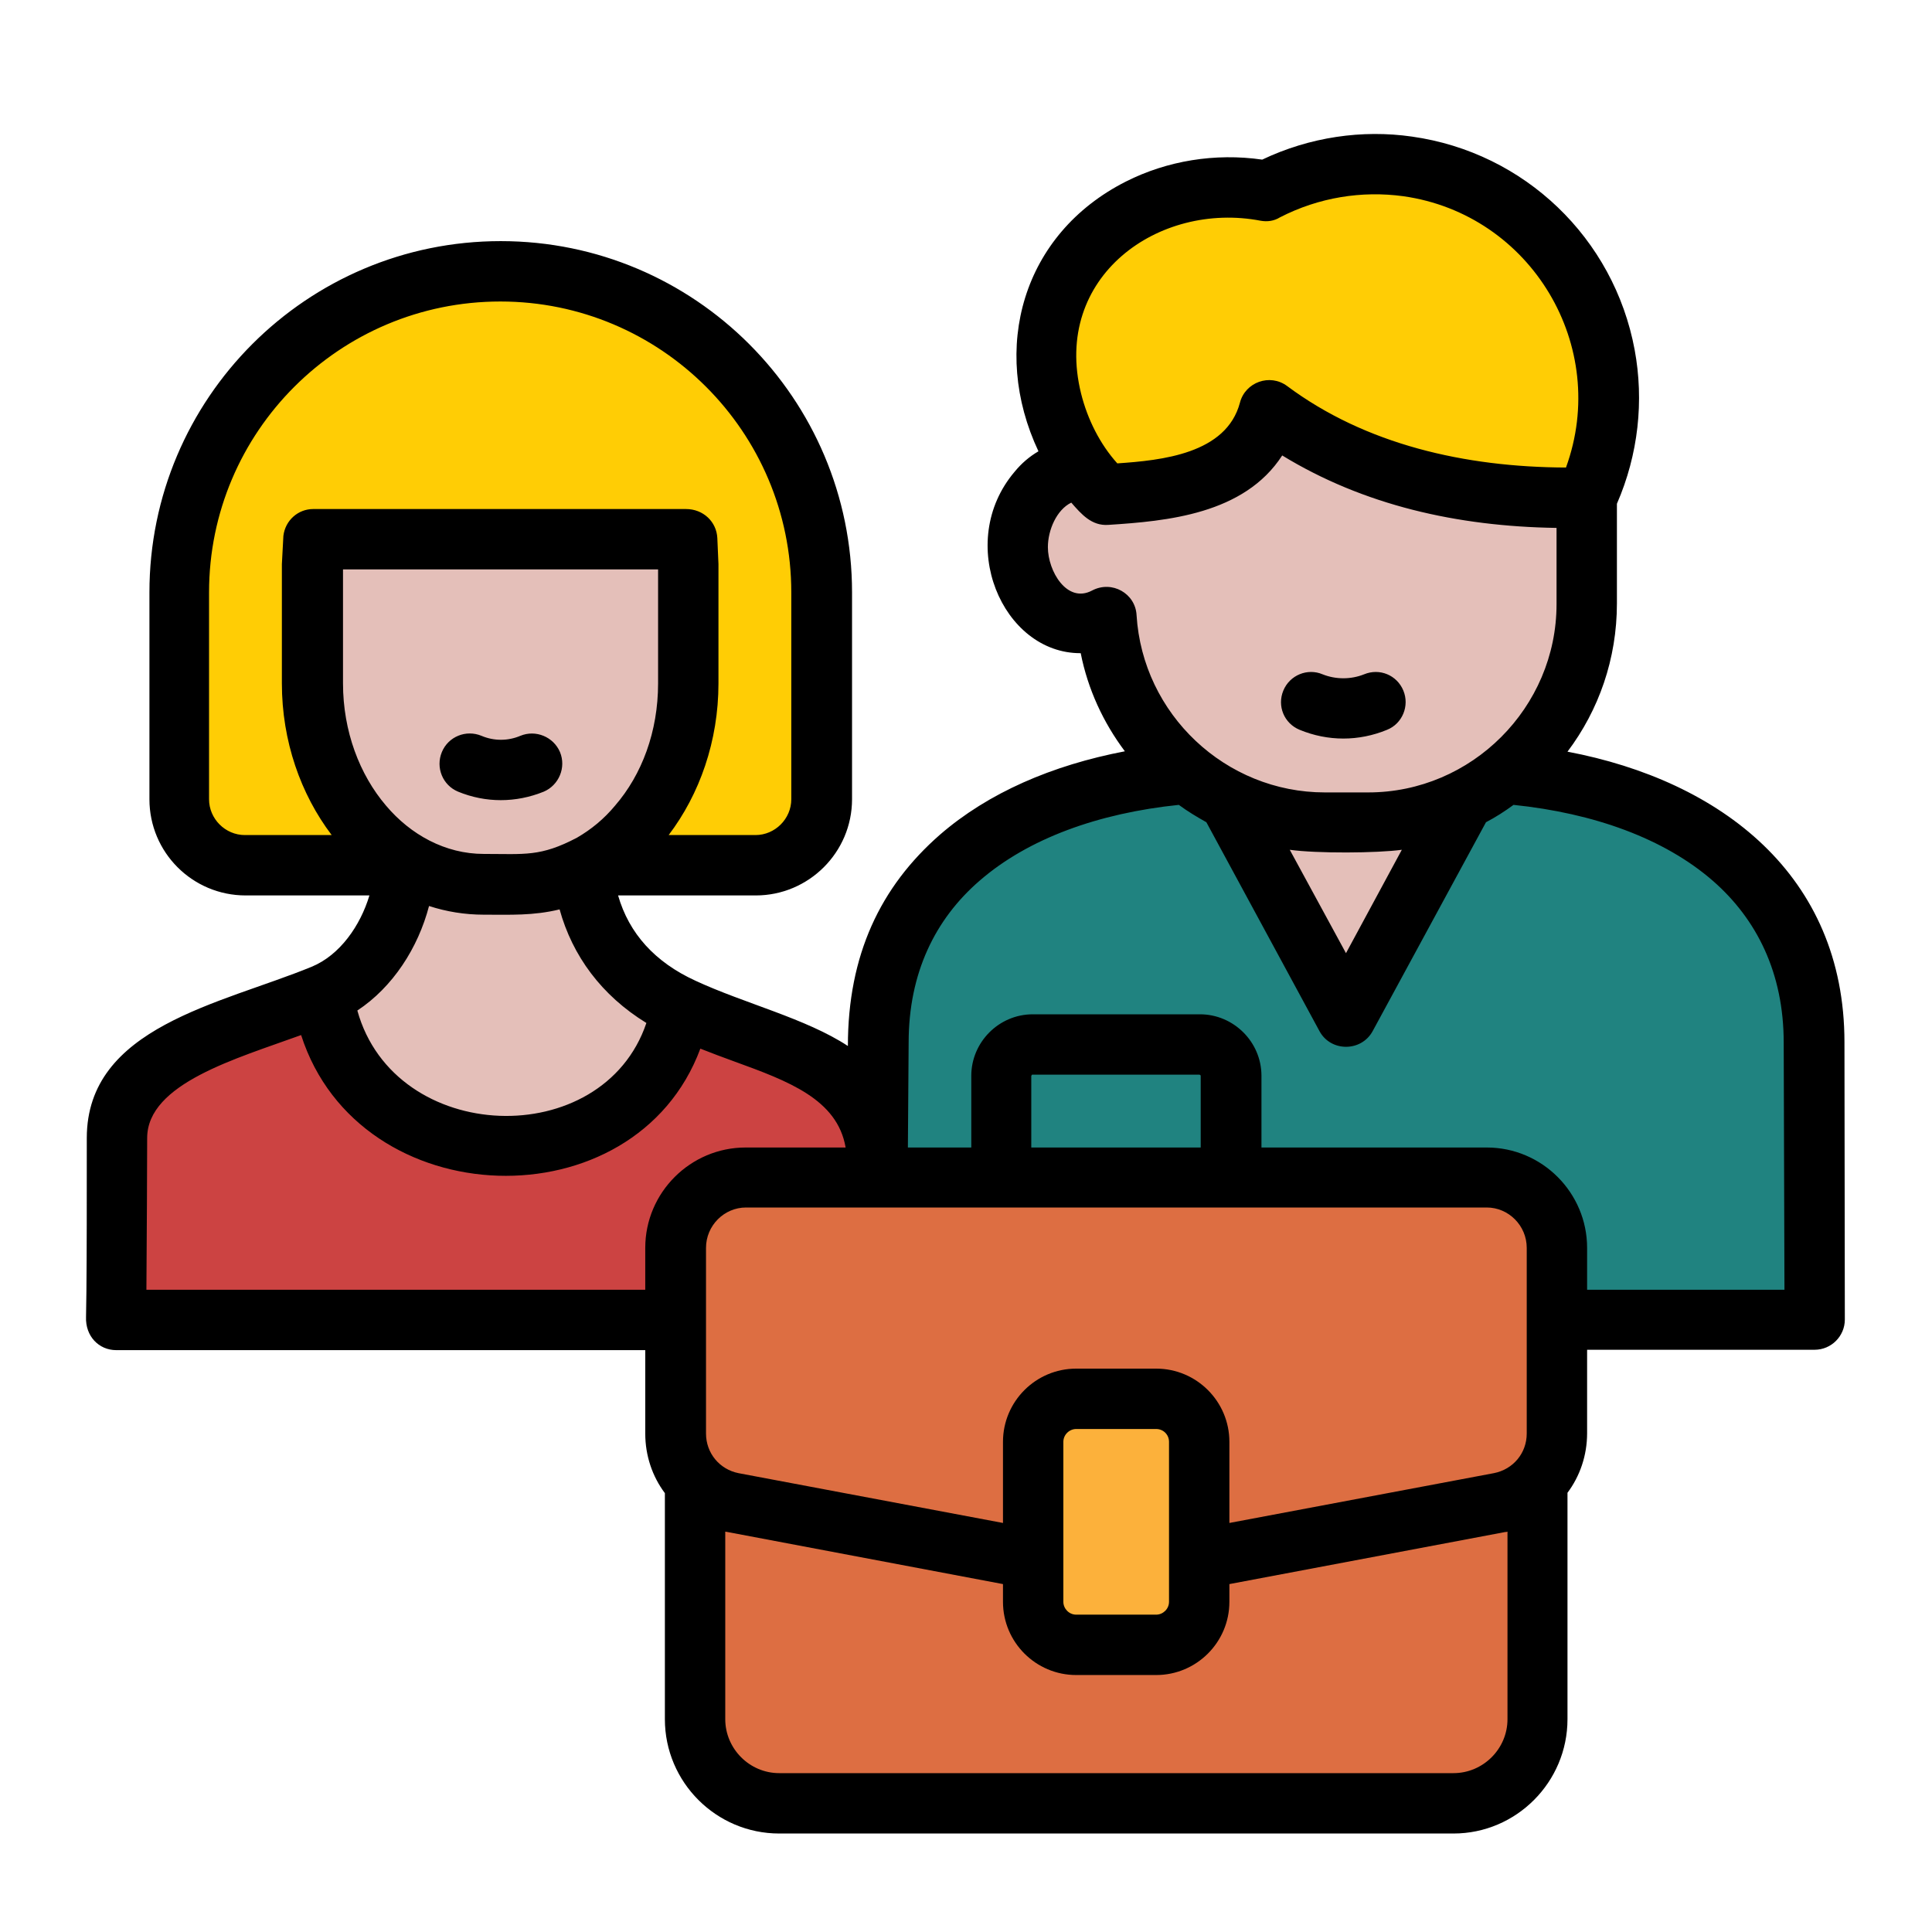
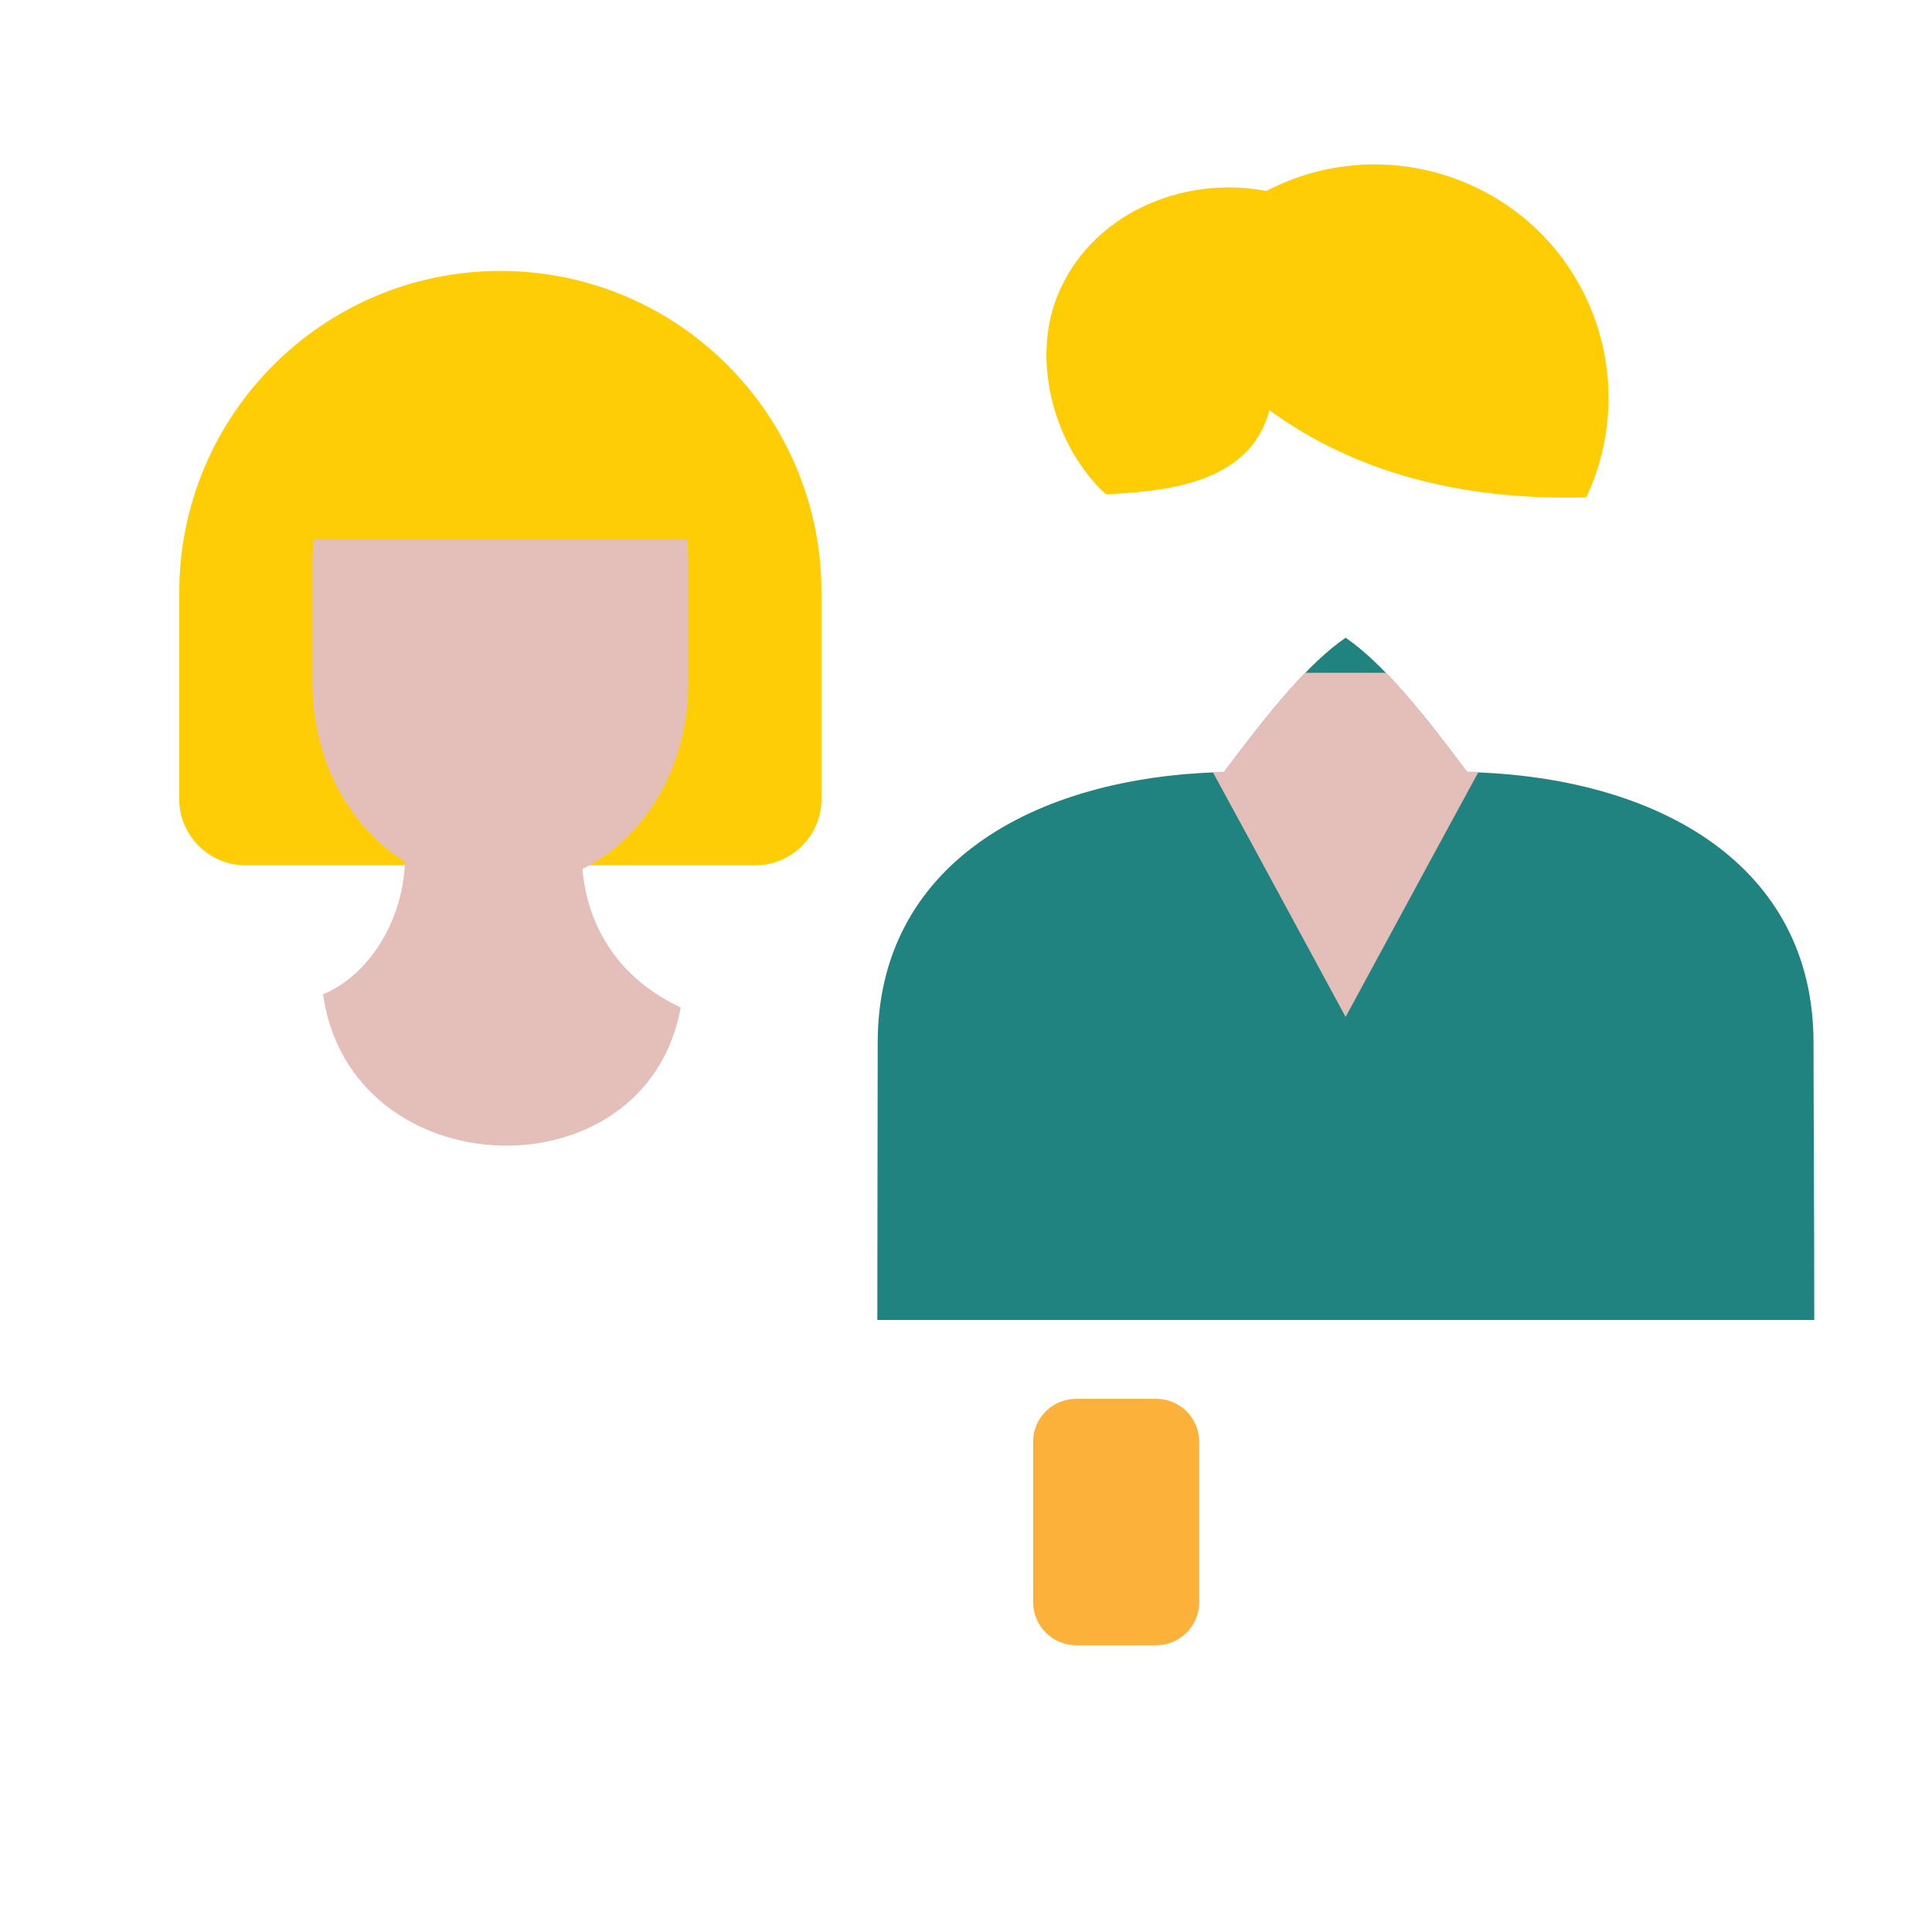
<svg xmlns="http://www.w3.org/2000/svg" id="Layer_1" viewBox="0 0 512 512">
  <g>
    <g clip-rule="evenodd" fill-rule="evenodd">
      <path d="m81.8 229.3h-16.8c-9.6 0-17.5-7.9-17.5-17.5v-54.8c0-47 38.1-85.2 85.1-85.2s85.1 38.1 85.1 85.2v54.8c0 9.6-7.9 17.5-17.5 17.5h-22.7z" fill="#ffcd05" />
-       <path d="m31 301.6c0-31.2 59-30.5 74.2-51h53.4c3.4 5.3 10.3 11 22.8 16.8 23.8 10.9 51.1 13.1 51.1 40.7 0 13.9 0 27.8-.1 41.6h-201.6c.1-16 .2-32.1.2-48.1z" fill="#cc4342" />
      <path d="m85.6 263.5c17-7 27.5-32.3 18.3-52 9.8 6.4 23 9 32 8.9s14-2 20.3-5.3c-4 9.6-4.4 38.4 24.2 51.9-9.2 50.6-87.5 48.1-94.8-3.5z" fill="#e4bfb9" />
      <path d="m182.1 142.9c.2 2.2.3 4.4.3 6.6v31.6c0 29.3-20.4 53.2-45.3 53.2h-9c-24.9 0-45.3-23.9-45.3-53.2v-31.6c0-2.2.1-4.5.4-6.6z" fill="#e4bfb9" />
      <path d="m480.8 349.8c0-26.1-.2-58.5-.2-73.5 0-46.9-40.9-70.5-91.8-71.7-11.8-15.8-22.3-28.8-32.2-35.6-9.9 6.8-20.3 19.7-32.2 35.6-50.9 1.2-91.8 24.8-91.8 71.7 0 15.1-.1 47.5-.1 73.5z" fill="#208380" />
      <path d="m391.8 204.6c-1-.1-2-.1-3-.1-7.7-10.2-14.7-19.2-21.4-26.2h-10.8-10.8c-6.7 6.9-13.7 15.9-21.4 26.2-1 0-2 .1-3 .1l10.5 19.3 24.7 45.6 24.7-45.6z" fill="#e4bfb9" />
-       <path d="m350.9 67.5h11.5c31.9 0 58 26.1 58 57.9v34.4c0 31.9-26.1 58-58 58h-11.5c-30.7 0-56-24.2-57.8-54.5-12.4 6.5-23.5-6-23.5-18.5 0-12.6 10.9-25 23.4-18.6 0-32.3 25.4-58.7 57.9-58.7z" fill="#e4bfb9" />
      <path d="m335.6 50.6c-22.7-4.3-47 6.5-55.5 28.1-6.9 17.5-.4 40.1 13 52.3 14.9-.8 38.1-2.4 43.3-22.3 22.2 16.2 50.2 24 84 23.1 11.3-24.1 6-52.7-13.2-71.1-19.3-18.3-48.1-22.4-71.6-10.1z" fill="#ffcd05" />
-       <path d="m206.5 331.7h178.6c12.2 0 22.3 10 22.3 22.3v101.7c0 12.2-10 22.3-22.3 22.3h-178.6c-12.2 0-22.3-10-22.3-22.3v-101.7c0-12.3 10-22.3 22.3-22.3z" fill="#dd6e42" />
-       <path d="m412.6 379.9v-49.2c0-10.3-8.4-18.6-18.7-18.6h-196.2c-10.3 0-18.7 8.4-18.7 18.6v49.2c0 9.1 6.3 16.6 15.2 18.3l101.6 19.2 101.6-19.2c8.9-1.7 15.2-9.2 15.2-18.3z" fill="#dd6e42" />
      <path d="m285.2 370.7h21.2c6.3 0 11.4 5.1 11.4 11.4v42.5c0 6.3-5.1 11.4-11.4 11.4h-21.2c-6.3 0-11.4-5.1-11.4-11.4v-42.6c0-6.2 5.1-11.3 11.4-11.3z" fill="#fcb13b" />
    </g>
-     <path d="m285.2 362.7h21.2c10.7 0 19.4 8.7 19.4 19.4v21.5l70.1-13.2c5.1-1 8.7-5.3 8.7-10.5v-49.2c0-5.9-4.8-10.7-10.6-10.7h-196.3c-5.8 0-10.6 4.8-10.6 10.7v49.2c0 5.2 3.6 9.5 8.6 10.5l70.1 13.2v-21.5c0-10.7 8.7-19.4 19.4-19.4zm40.6 57.1v4.7c0 10.7-8.7 19.4-19.4 19.4h-21.2c-10.7 0-19.4-8.7-19.4-19.4v-4.7l-73-13.8c-.2 0-.4-.1-.6-.1v49.7c0 7.8 6.4 14.3 14.3 14.3h178.7c7.8 0 14.3-6.4 14.3-14.3v-49.7c-.2.1-.4.1-.6.1zm-19.4-41.1h-21.2c-1.8 0-3.4 1.5-3.4 3.4v42.4c0 1.8 1.5 3.4 3.4 3.4h21.2c1.8 0 3.4-1.5 3.4-3.4v-42.4c0-1.9-1.5-3.4-3.4-3.4zm-130.2 17c-3.3-4.4-5.2-9.9-5.2-15.8v-22.1h-140.2c-4.6 0-8.2-3.7-8-8.8l.1-6.7c.1-11.3.1-22.5.1-40.7 0-29.5 35.5-35.5 59.6-45.4 7.5-3.1 12.9-10.9 15.3-18.9h-32.8c-14.1 0-25.5-11.4-25.5-25.5v-54.8c0-51.4 41.7-93.1 93.1-93.1s93.1 41.7 93.1 93.1v54.8c0 14.1-11.5 25.5-25.5 25.5h-36.5c2.9 10.1 9.8 17.7 20.5 22.6 12.9 6 29.3 10 40.4 17.3 0-24.1 8.6-42.2 24.4-56 12.8-11.1 29.7-18.4 49-22.1-5.7-7.6-9.8-16.4-11.7-26-20.8.1-33.4-29.4-17.5-48.1 1.8-2.2 3.9-4 6.3-5.4-12.8-27.2-4.3-57.6 23.2-71.5 10.9-5.5 23.6-7.6 36.1-5.8 12.6-6 26.5-8 39.7-6.1 29.8 4.2 53.5 26.9 59 56.5 2.5 13.5 1 27.7-4.7 40.8v26.4c0 14.7-4.8 28.3-13.1 39.3 40.6 7.7 73.4 32.7 73.4 77l.1 73.5c0 4.4-3.6 8-8 8h-60.3v22.1c0 5.9-1.9 11.4-5.2 15.8v60c0 16.7-13.6 30.3-30.2 30.3h-178.7c-16.7 0-30.3-13.6-30.3-30.3zm-5.2-53.9v-11.1c0-14.7 12-26.6 26.6-26.6h26.5c-2.2-12.8-15.2-17.6-29.5-22.8-3-1.1-6-2.2-9-3.4-17.3 46.6-90.4 44.4-105.8-3.6-17 6.2-40.8 12.8-40.8 27.3 0 8.9-.1 24.5-.2 40.2zm69.6-37.7h16.8v-19c0-8.9 7.3-16.3 16.3-16.3h44.3c8.9 0 16.3 7.3 16.3 16.3v19h59.7c14.7 0 26.6 12 26.6 26.6v11.1h52.3l-.2-65.5c0-18.4-7.1-32.7-18.8-42.9-12.9-11.2-31.5-17.9-52.8-20.1-2.3 1.7-4.8 3.3-7.3 4.6l-30 55.3c-3 5.6-11.1 5.6-14.1.1l-30-55.4c-2.5-1.4-5-2.9-7.3-4.6-21.3 2.2-39.9 8.9-52.8 20.1-11.8 10.2-18.8 24.5-18.8 42.9zm32.7 0h44.9v-19.1l-.3-.2h-44.4l-.2.3zm71.1-110.7c-4.1-1.7-6-6.3-4.3-10.4s6.4-6 10.4-4.3c3.5 1.4 7.5 1.4 11 0 4.1-1.7 8.7.2 10.4 4.3s-.3 8.8-4.3 10.4c-7.5 3.1-15.7 3.1-23.2 0zm-10.3-134.9c-27-5.2-55.3 14.8-47.6 45.8 1.7 6.8 5 13.4 9.6 18.5 11.7-.8 28.9-2.5 32.5-16.1 1.4-5.4 7.9-7.8 12.5-4.4 20.8 15.5 47.1 21.5 73.9 21.6 11.7-32.1-9.2-67.1-43.1-71.9-11-1.5-22.4.3-32.7 5.6-1.6 1-3.4 1.2-5.1.9zm78.3 81.4c-26.2-.4-51-6-72.6-19.2-10.1 15.6-30.6 17.4-46.1 18.4-4.4.3-7.1-2.8-9.8-5.9-3.9 1.9-6.2 7.3-6.2 11.8 0 6.4 5.1 15 11.7 11.5 5.3-2.8 11.5.8 11.8 6.5 1.6 26.3 23.6 47 49.9 47h11.5c27.4 0 49.9-22.5 49.9-49.9v-20.2zm-40.9 85.3c-6.5.9-22.6 1-29.7 0l14.9 27.4zm-250.1-15.4c-4.1-1.7-6-6.4-4.3-10.5s6.4-6 10.5-4.3c3.3 1.4 7 1.4 10.3 0 4.1-1.7 8.8.3 10.5 4.3 1.7 4.1-.3 8.8-4.3 10.5-7.4 3-15.4 3-22.7 0zm68.7-67.2.3 6.9v31.6c0 15.3-5 29.4-13.2 40.2h23c5.2 0 9.5-4.3 9.5-9.5v-54.8c0-42.6-34.6-77.1-77.1-77.1-42.6 0-77.2 34.5-77.2 77.1v54.8c0 5.2 4.3 9.5 9.5 9.5h23c-8.2-10.8-13.2-24.9-13.2-40.2v-31.6l.4-7.5c.5-4.1 3.9-7.1 7.9-7.1h98.8c4.6 0 8.1 3.4 8.3 7.7zm-41.8 98.4c-7 1.7-13 1.4-20.1 1.4-5 0-9.9-.8-14.5-2.3-2.9 11.1-9.6 21.5-19 27.7 9.9 35.7 65 37.6 76.6 3.3-11.9-7.3-19.6-17.8-23-30.1zm26.1-59.9v-30.2h-83.5v30.2c0 12.7 4.4 24.2 11.4 32.4 6.5 7.7 15.7 12.8 25.9 12.8 10.9 0 15 .8 24.7-4.3 3.8-2.2 7.2-5 10.1-8.5 7.1-8.2 11.4-19.6 11.4-32.4z" />
  </g>
</svg>